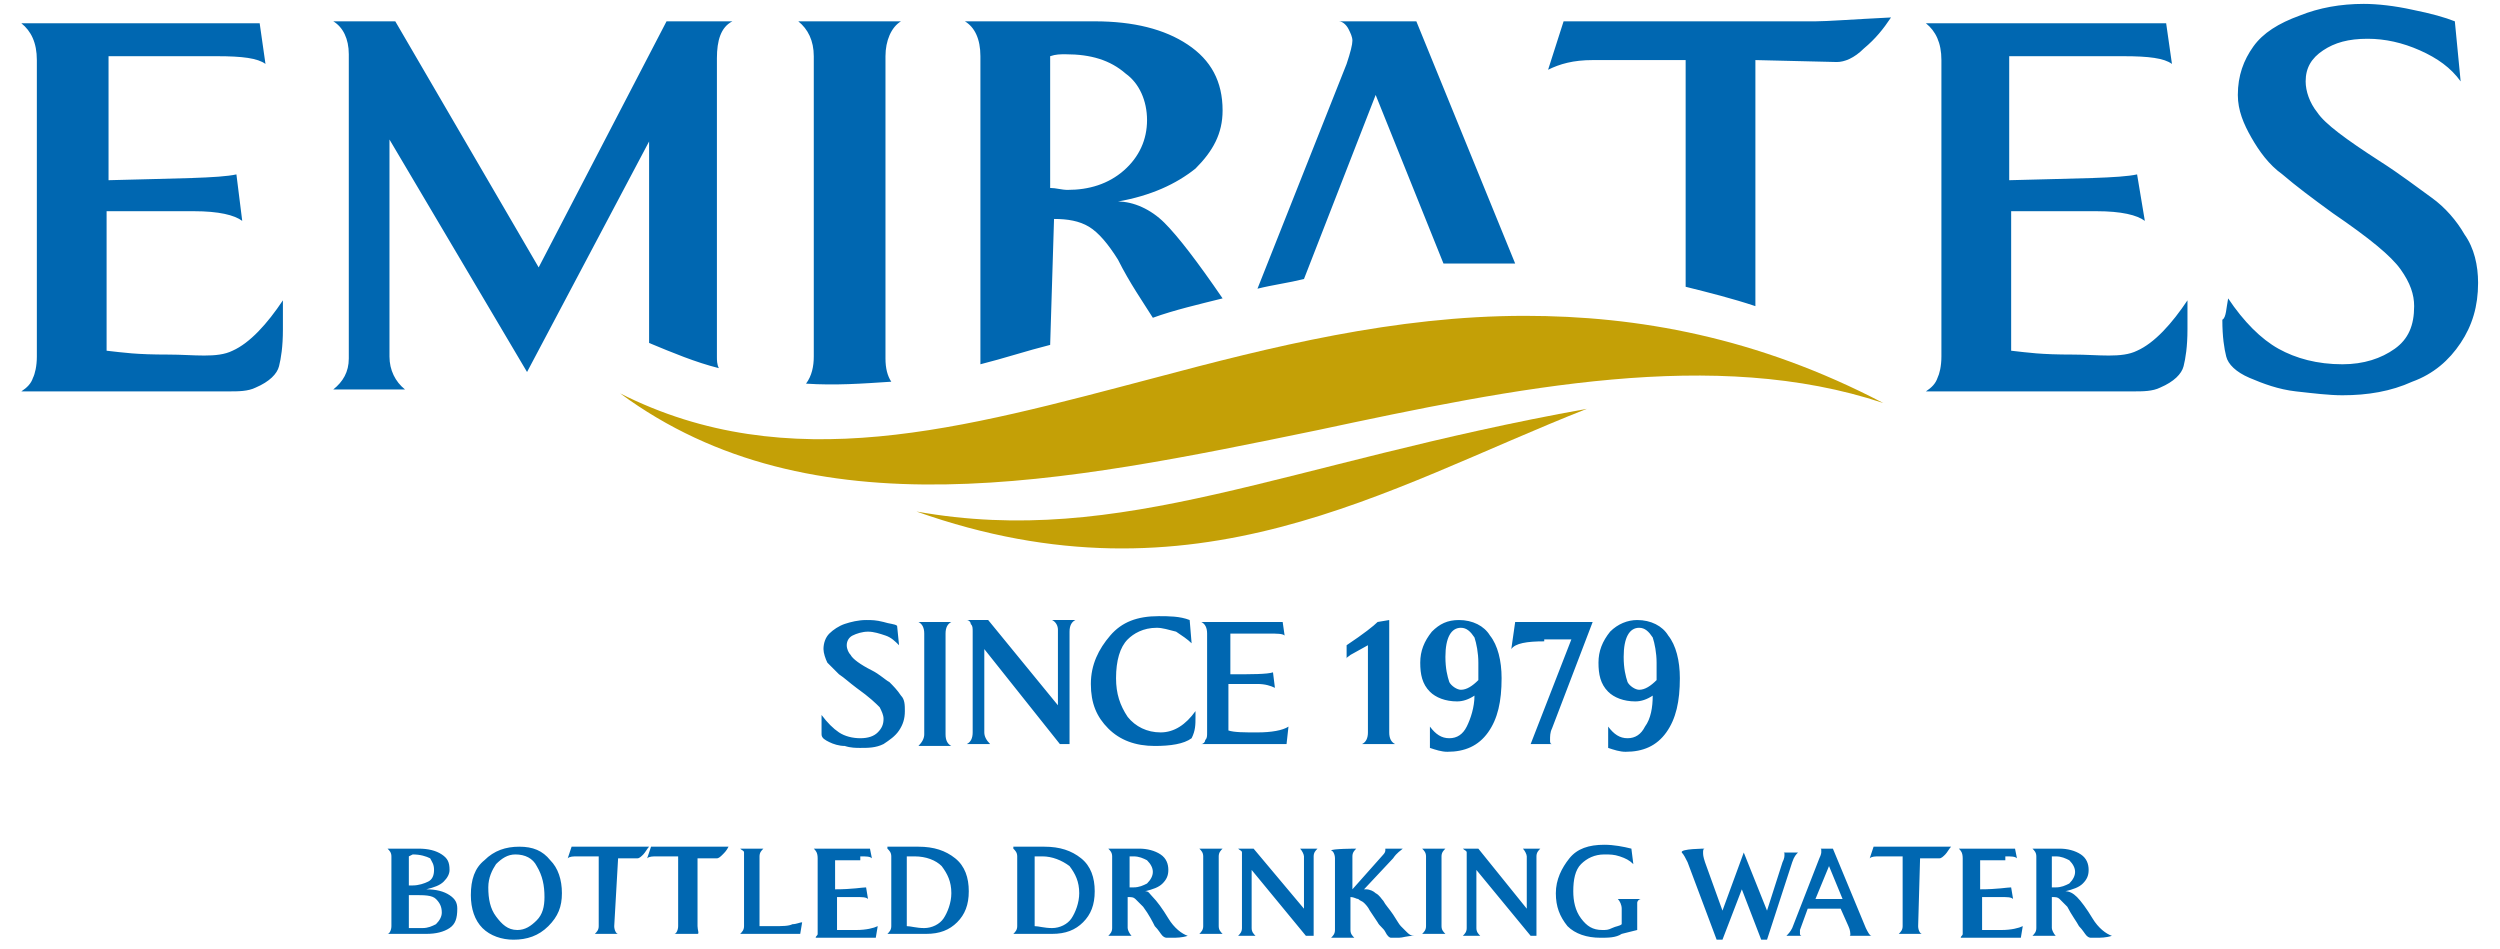
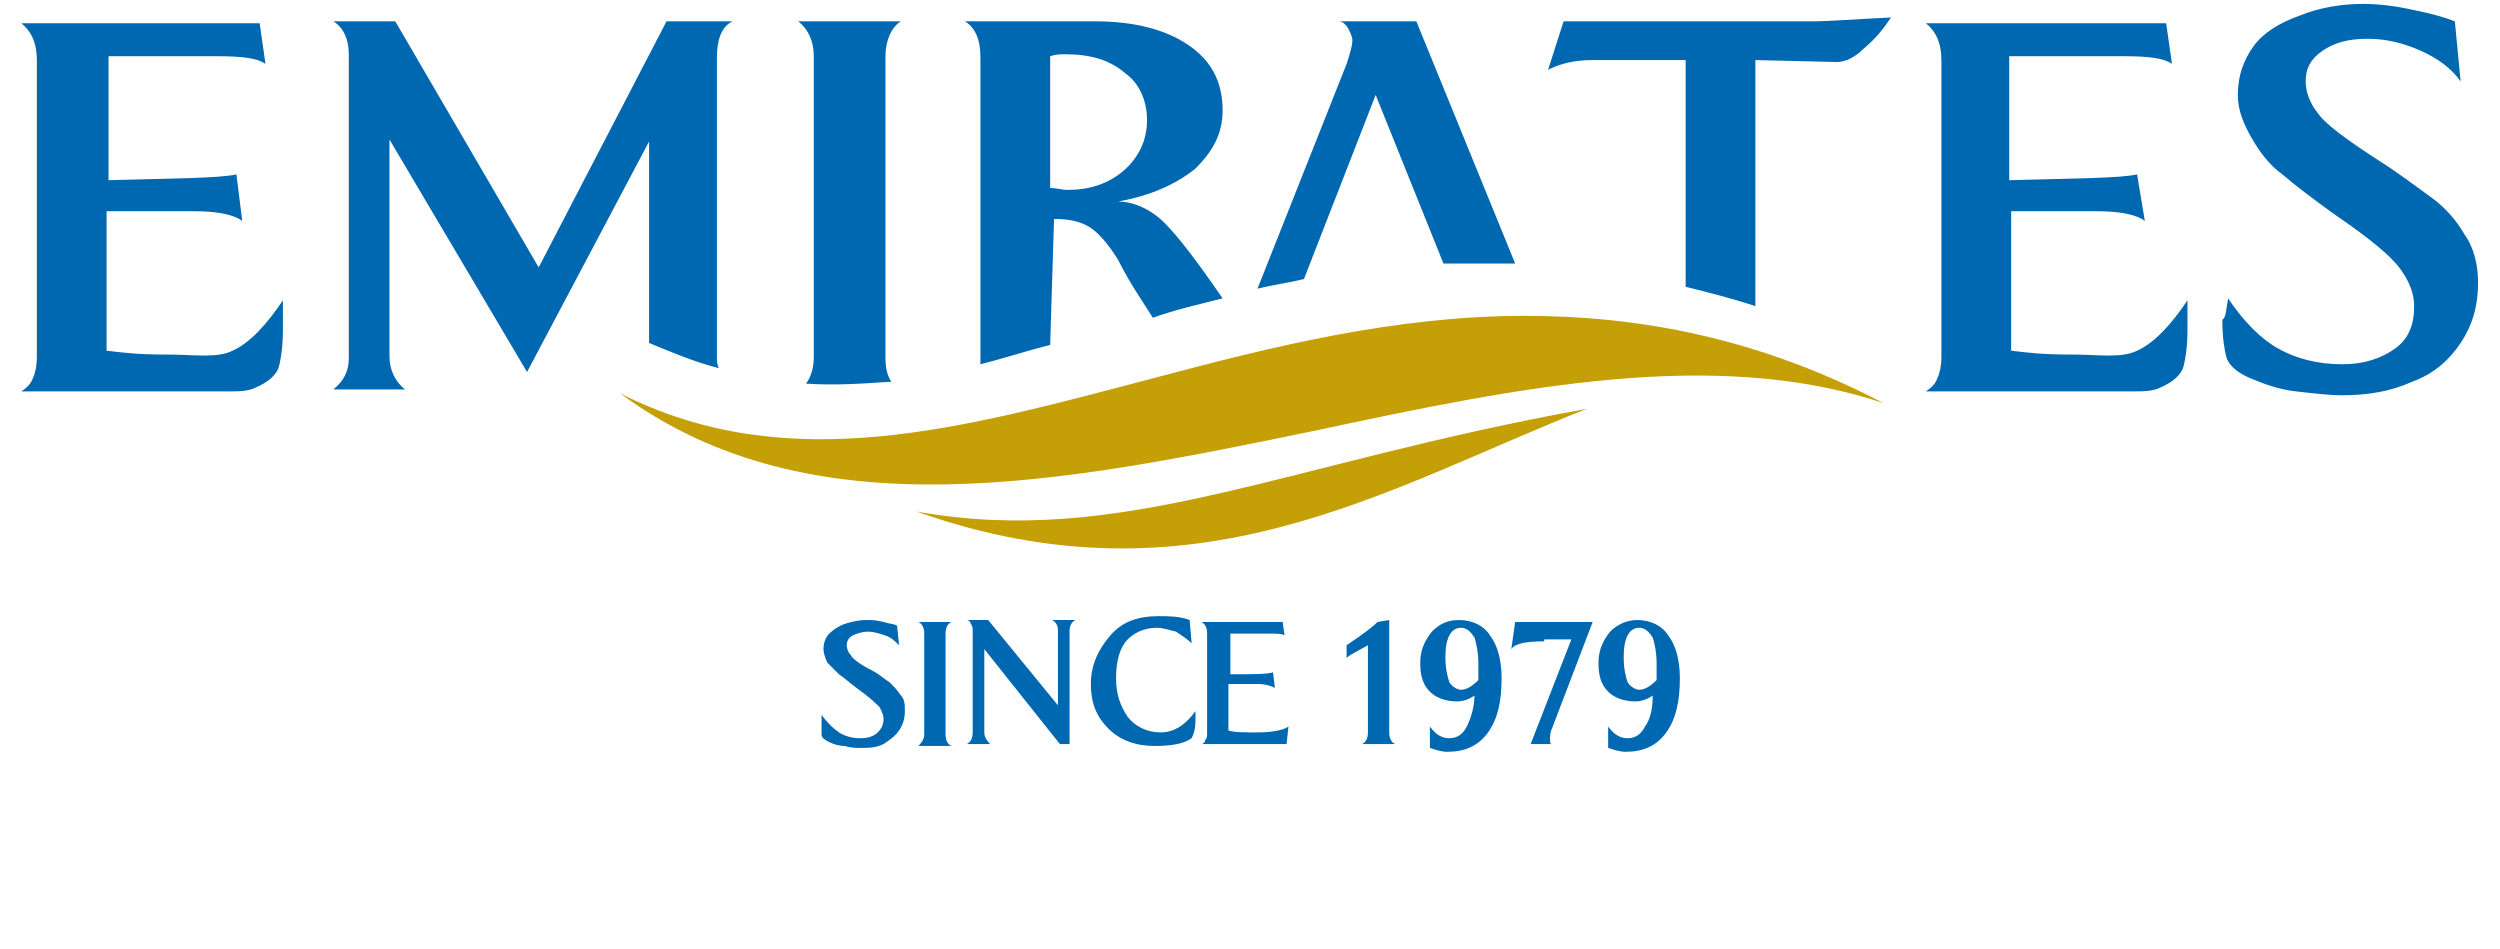
<svg xmlns="http://www.w3.org/2000/svg" width="158" height="60" viewBox="0 0 158 60" fill="none">
-   <path fill-rule="evenodd" clip-rule="evenodd" d="M101.39 54.001C101.757 54.001 102.002 54.001 102.37 54.123C102.737 54.246 102.982 54.368 103.227 54.613L103.104 53.634C102.615 53.511 102.002 53.389 101.39 53.389C100.411 53.389 99.676 53.634 99.186 54.246C98.696 54.858 98.329 55.593 98.329 56.45C98.329 57.307 98.574 57.919 99.064 58.532C99.553 59.021 100.288 59.266 101.145 59.266C101.635 59.266 102.125 59.266 102.492 59.021L103.472 58.776V57.552C103.472 57.307 103.472 57.185 103.472 57.062C103.472 56.94 103.594 56.817 103.717 56.817H102.247C102.37 56.94 102.492 57.185 102.492 57.429V58.409C102.37 58.532 102.125 58.532 101.88 58.654C101.635 58.776 101.513 58.776 101.268 58.776C100.655 58.776 100.288 58.532 99.921 58.042C99.553 57.552 99.431 56.94 99.431 56.327C99.431 55.593 99.553 54.98 99.921 54.613C100.288 54.246 100.778 54.001 101.39 54.001ZM32.819 53.511C31.962 53.511 31.227 53.756 30.615 54.368C30.002 54.858 29.758 55.593 29.758 56.572C29.758 57.429 30.002 58.164 30.492 58.654C30.982 59.144 31.717 59.389 32.451 59.389C33.309 59.389 34.043 59.144 34.656 58.532C35.268 57.919 35.513 57.307 35.513 56.45C35.513 55.593 35.268 54.858 34.778 54.368C34.288 53.756 33.676 53.511 32.819 53.511ZM32.574 54.001C32.084 54.001 31.717 54.246 31.349 54.613C31.104 54.98 30.86 55.47 30.86 56.083C30.86 56.817 30.982 57.429 31.349 57.919C31.717 58.409 32.084 58.776 32.696 58.776C33.186 58.776 33.553 58.532 33.921 58.164C34.288 57.797 34.411 57.307 34.411 56.695C34.411 55.96 34.288 55.348 33.921 54.736C33.676 54.246 33.186 54.001 32.574 54.001ZM128.451 53.634C128.574 53.756 128.696 53.879 128.696 54.123V58.654C128.696 58.899 128.574 59.021 128.451 59.144H129.921C129.798 59.021 129.676 58.776 129.676 58.654V56.695C129.921 56.695 130.043 56.695 130.166 56.817C130.288 56.94 130.411 57.062 130.655 57.307C130.9 57.797 131.268 58.287 131.39 58.532C131.635 58.776 131.757 59.021 131.88 59.144C132.002 59.266 132.125 59.266 132.125 59.266C132.247 59.266 132.37 59.266 132.492 59.266C132.737 59.266 133.104 59.266 133.472 59.144C133.104 59.021 132.615 58.654 132.247 58.042C131.88 57.429 131.513 56.94 131.268 56.695C131.023 56.45 130.778 56.327 130.533 56.327C131.023 56.205 131.39 56.083 131.635 55.838C131.88 55.593 132.002 55.348 132.002 54.98C132.002 54.613 131.88 54.246 131.513 54.001C131.145 53.756 130.655 53.634 130.166 53.634H128.451ZM129.921 54.123C129.798 54.123 129.798 54.123 129.676 54.123V56.083C129.798 56.083 129.798 56.083 129.921 56.083C130.288 56.083 130.533 55.96 130.778 55.838C131.023 55.593 131.145 55.348 131.145 55.103C131.145 54.858 131.023 54.613 130.778 54.368C130.533 54.246 130.288 54.123 129.921 54.123ZM85.717 53.634C85.594 53.756 85.472 53.879 85.472 54.123V56.205L87.431 54.001C87.553 53.879 87.553 53.756 87.553 53.756V53.634H88.656C88.533 53.756 88.288 53.879 88.043 54.246L86.207 56.205H86.329C86.574 56.205 86.819 56.327 86.941 56.45C87.186 56.572 87.308 56.817 87.431 56.94C87.553 57.185 87.798 57.429 88.043 57.797C88.288 58.164 88.411 58.409 88.533 58.532C88.656 58.654 88.778 58.776 88.9 58.899C89.023 59.021 89.145 59.144 89.39 59.144C88.9 59.144 88.655 59.266 88.411 59.266C88.166 59.266 88.043 59.266 87.921 59.266C87.798 59.266 87.676 59.144 87.553 58.899C87.431 58.654 87.186 58.532 87.064 58.287L86.574 57.552C86.451 57.307 86.329 57.185 86.207 57.062C86.084 56.94 85.962 56.94 85.839 56.817C85.717 56.817 85.594 56.695 85.349 56.695V58.776C85.349 59.021 85.472 59.144 85.594 59.266H84.125C84.247 59.144 84.37 59.021 84.37 58.776V54.246C84.37 54.001 84.247 53.756 84.125 53.756C84.125 53.634 85.717 53.634 85.717 53.634ZM70.043 53.634C70.166 53.756 70.288 53.879 70.288 54.123V58.654C70.288 58.899 70.166 59.021 70.043 59.144H71.513C71.39 59.021 71.268 58.776 71.268 58.654V56.695C71.513 56.695 71.635 56.695 71.757 56.817C71.88 56.94 72.002 57.062 72.247 57.307C72.615 57.797 72.859 58.287 72.982 58.532C73.227 58.776 73.349 59.021 73.472 59.144C73.594 59.266 73.717 59.266 73.717 59.266C73.839 59.266 73.962 59.266 74.084 59.266C74.329 59.266 74.696 59.266 75.064 59.144C74.696 59.021 74.207 58.654 73.839 58.042C73.472 57.429 73.104 56.94 72.859 56.695C72.615 56.45 72.615 56.327 72.37 56.327C72.859 56.205 73.227 56.083 73.472 55.838C73.717 55.593 73.839 55.348 73.839 54.98C73.839 54.613 73.717 54.246 73.349 54.001C72.982 53.756 72.492 53.634 72.002 53.634H70.043ZM71.635 54.123C71.513 54.123 71.513 54.123 71.39 54.123V56.083C71.513 56.083 71.513 56.083 71.635 56.083C72.002 56.083 72.247 55.96 72.492 55.838C72.737 55.593 72.859 55.348 72.859 55.103C72.859 54.858 72.737 54.613 72.492 54.368C72.247 54.246 72.002 54.123 71.635 54.123ZM126.737 54.123C127.104 54.123 127.349 54.123 127.472 54.246L127.349 53.634H123.798C123.921 53.756 124.043 53.879 124.043 54.246V58.654C124.043 58.776 124.043 58.899 124.043 59.021C124.043 59.144 123.921 59.144 123.921 59.266H127.717L127.839 58.532C127.594 58.654 127.104 58.776 126.492 58.776C125.88 58.776 125.39 58.776 125.268 58.776V56.695H126.492C126.86 56.695 127.104 56.695 127.227 56.817L127.104 56.083C126.86 56.083 126.247 56.205 125.145 56.205V54.368H126.737V54.123ZM121.227 58.532C121.227 58.776 121.349 59.021 121.472 59.021H120.002C120.125 58.899 120.247 58.776 120.247 58.532V54.123H118.778C118.533 54.123 118.288 54.123 118.166 54.246L118.411 53.511H122.206H123.309C123.186 53.634 123.064 53.879 122.941 54.001C122.819 54.123 122.696 54.246 122.574 54.246H121.349L121.227 58.532ZM114.982 53.634C115.104 53.634 115.104 53.634 115.104 53.756V53.879C115.104 53.879 115.104 54.001 114.982 54.246L113.268 58.654C113.145 58.899 113.023 59.021 112.9 59.144H113.88C113.757 59.144 113.757 59.021 113.757 59.021C113.757 59.021 113.757 58.899 113.757 58.776L114.247 57.429C114.492 57.429 114.86 57.429 115.349 57.429C115.717 57.429 116.084 57.429 116.329 57.429L116.819 58.532C116.941 58.776 116.941 59.021 116.941 59.021C116.941 59.144 116.941 59.144 116.819 59.144H118.288C118.166 59.144 118.043 58.899 117.921 58.654L115.839 53.634C116.084 53.634 114.982 53.634 114.982 53.634ZM114.737 56.817C114.982 56.817 115.227 56.817 115.594 56.817C115.962 56.817 116.206 56.817 116.451 56.817L115.594 54.736L114.737 56.817ZM107.757 53.634C107.635 53.634 107.635 53.756 107.635 53.879C107.635 54.001 107.635 54.123 107.757 54.491L108.86 57.552L110.206 53.879L111.676 57.552L112.655 54.491C112.778 54.246 112.778 54.123 112.778 54.001C112.778 53.879 112.778 53.879 112.655 53.879H113.635C113.513 54.001 113.39 54.123 113.268 54.491L111.676 59.389H111.309L110.084 56.205L108.86 59.389H108.492L106.655 54.491C106.533 54.246 106.411 54.001 106.288 53.879C106.166 53.634 107.757 53.634 107.757 53.634ZM93.308 58.654C93.308 58.899 93.431 59.021 93.553 59.144H92.451C92.574 59.021 92.696 58.899 92.696 58.654V54.246C92.696 54.123 92.696 54.001 92.696 53.879C92.696 53.756 92.574 53.756 92.451 53.634H93.431L96.492 57.429V54.123C96.492 54.001 96.37 53.756 96.247 53.634H97.349C97.227 53.756 97.104 53.879 97.104 54.123V59.144H96.737L93.308 54.98V58.654ZM89.88 53.634C90.002 53.756 90.125 53.879 90.125 54.123V58.532C90.125 58.776 90.002 58.899 89.88 59.021H91.349C91.227 58.899 91.104 58.776 91.104 58.532V54.123C91.104 53.879 91.227 53.756 91.349 53.634H89.88ZM79.104 58.654C79.104 58.899 79.227 59.021 79.349 59.144H78.247C78.37 59.021 78.492 58.899 78.492 58.654V54.246C78.492 54.123 78.492 54.001 78.492 53.879C78.492 53.756 78.37 53.756 78.247 53.634H79.227L82.411 57.429V54.123C82.411 54.001 82.288 53.756 82.166 53.634H83.268C83.145 53.756 83.023 53.879 83.023 54.123V59.144H82.533L79.104 54.98V58.654ZM75.798 53.634C75.921 53.756 76.043 53.879 76.043 54.123V58.532C76.043 58.776 75.921 58.899 75.798 59.021H77.268C77.145 58.899 77.023 58.776 77.023 58.532V54.123C77.023 53.879 77.145 53.756 77.268 53.634H75.798ZM64.043 53.634C64.166 53.756 64.288 53.879 64.288 54.123V58.532C64.288 58.776 64.166 58.899 64.043 59.021H66.492C67.349 59.021 67.962 58.776 68.451 58.287C68.941 57.797 69.186 57.185 69.186 56.327C69.186 55.47 68.941 54.736 68.329 54.246C67.717 53.756 66.982 53.511 66.002 53.511H64.043V53.634ZM65.88 54.123C65.635 54.123 65.513 54.123 65.39 54.123V58.532C65.635 58.532 66.002 58.654 66.492 58.654C66.982 58.654 67.472 58.409 67.717 58.042C67.962 57.674 68.207 57.062 68.207 56.45C68.207 55.715 67.962 55.225 67.594 54.736C67.104 54.368 66.492 54.123 65.88 54.123ZM56.084 53.634C56.206 53.756 56.329 53.879 56.329 54.123V58.532C56.329 58.776 56.206 58.899 56.084 59.021H58.533C59.39 59.021 60.002 58.776 60.492 58.287C60.982 57.797 61.227 57.185 61.227 56.327C61.227 55.47 60.982 54.736 60.37 54.246C59.758 53.756 59.023 53.511 58.043 53.511H56.084V53.634ZM57.798 54.123C57.553 54.123 57.431 54.123 57.309 54.123V58.532C57.553 58.532 57.921 58.654 58.411 58.654C58.9 58.654 59.39 58.409 59.635 58.042C59.88 57.674 60.125 57.062 60.125 56.45C60.125 55.715 59.88 55.225 59.513 54.736C59.145 54.368 58.533 54.123 57.798 54.123ZM54.37 54.123C54.737 54.123 54.982 54.123 55.104 54.246L54.982 53.634H51.431C51.553 53.756 51.676 53.879 51.676 54.246V58.654C51.676 58.776 51.676 58.899 51.676 59.021C51.676 59.144 51.553 59.144 51.553 59.266H55.349L55.472 58.532C55.227 58.654 54.737 58.776 54.125 58.776C53.513 58.776 53.023 58.776 52.9 58.776V56.695H54.125C54.492 56.695 54.737 56.695 54.859 56.817L54.737 56.083C54.492 56.083 53.88 56.205 52.778 56.205V54.368H54.37V54.123ZM48.247 53.634C48.125 53.756 48.002 53.879 48.002 54.123V58.532C48.247 58.532 48.492 58.532 48.859 58.532C49.472 58.532 49.839 58.532 50.084 58.409C50.329 58.409 50.574 58.287 50.696 58.287L50.574 59.021H46.778C46.9 58.899 47.023 58.776 47.023 58.532V54.123C47.023 54.001 47.023 53.879 47.023 53.879C47.023 53.756 46.9 53.756 46.778 53.634H48.247ZM45.309 54.246C45.431 54.246 45.553 54.123 45.676 54.001C45.798 53.879 45.921 53.756 46.043 53.511H44.941H41.145L40.9 54.246C41.023 54.123 41.268 54.123 41.513 54.123H42.859V58.532C42.859 58.776 42.737 59.021 42.615 59.021H44.084C44.206 59.021 44.084 58.776 44.084 58.532V54.246H45.309ZM38.819 58.532C38.819 58.776 38.941 59.021 39.064 59.021H37.594C37.717 58.899 37.839 58.776 37.839 58.532V54.123H36.492C36.247 54.123 36.002 54.123 35.88 54.246L36.125 53.511H39.921H41.023C40.9 53.634 40.778 53.879 40.656 54.001C40.533 54.123 40.411 54.246 40.288 54.246H39.064L38.819 58.532ZM24.492 53.634C24.615 53.756 24.737 53.879 24.737 54.123V58.532C24.737 58.776 24.615 59.021 24.492 59.021H26.941C27.553 59.021 28.043 58.899 28.411 58.654C28.778 58.409 28.9 58.042 28.9 57.429C28.9 57.062 28.778 56.817 28.411 56.572C28.043 56.328 27.553 56.205 26.941 56.205C27.431 56.083 27.798 55.96 28.043 55.715C28.288 55.47 28.411 55.225 28.411 54.98C28.411 54.491 28.288 54.246 27.921 54.001C27.553 53.756 27.064 53.634 26.451 53.634H24.492ZM25.839 56.572V58.654C26.084 58.654 26.329 58.654 26.696 58.654C27.064 58.654 27.308 58.532 27.553 58.409C27.798 58.164 27.921 57.919 27.921 57.674C27.921 57.307 27.798 57.062 27.553 56.817C27.308 56.572 26.819 56.572 26.206 56.572H25.839ZM25.839 54.123V55.96H26.084C26.451 55.96 26.819 55.838 27.064 55.715C27.308 55.593 27.431 55.348 27.431 54.98C27.431 54.613 27.308 54.491 27.186 54.246C26.941 54.123 26.574 54.001 26.084 54.001L25.839 54.123Z" fill="#0067B1" />
  <path fill-rule="evenodd" clip-rule="evenodd" d="M103.595 39.676C102.983 39.676 102.616 40.288 102.616 41.513C102.616 42.248 102.738 42.737 102.861 43.105C102.983 43.35 103.35 43.594 103.595 43.594C103.963 43.594 104.33 43.35 104.697 42.982C104.697 42.737 104.697 42.37 104.697 41.88C104.697 41.268 104.575 40.656 104.452 40.288C104.208 39.921 103.963 39.676 103.595 39.676ZM101.636 45.921C102.004 46.411 102.371 46.656 102.861 46.656C103.35 46.656 103.718 46.411 103.963 45.921C104.33 45.431 104.452 44.697 104.452 43.962C104.085 44.207 103.718 44.329 103.35 44.329C102.616 44.329 102.004 44.084 101.636 43.717C101.146 43.227 101.024 42.615 101.024 41.88C101.024 41.145 101.269 40.533 101.759 39.921C102.248 39.431 102.861 39.186 103.473 39.186C104.33 39.186 105.065 39.554 105.432 40.166C105.922 40.778 106.167 41.758 106.167 42.86C106.167 44.329 105.922 45.431 105.31 46.288C104.697 47.145 103.84 47.513 102.738 47.513C102.371 47.513 102.004 47.39 101.636 47.268V45.921ZM92.33 39.676C91.718 39.676 91.35 40.288 91.35 41.513C91.35 42.248 91.473 42.737 91.595 43.105C91.718 43.35 92.085 43.594 92.33 43.594C92.697 43.594 93.065 43.35 93.432 42.982C93.432 42.737 93.432 42.37 93.432 41.88C93.432 41.268 93.31 40.656 93.187 40.288C92.942 39.921 92.697 39.676 92.33 39.676ZM90.371 45.921C90.738 46.411 91.106 46.656 91.595 46.656C92.085 46.656 92.453 46.411 92.697 45.921C92.942 45.431 93.187 44.697 93.187 43.962C92.82 44.207 92.453 44.329 92.085 44.329C91.35 44.329 90.738 44.084 90.371 43.717C89.881 43.227 89.759 42.615 89.759 41.88C89.759 41.145 90.004 40.533 90.493 39.921C90.983 39.431 91.473 39.186 92.208 39.186C93.065 39.186 93.799 39.554 94.167 40.166C94.657 40.778 94.901 41.758 94.901 42.86C94.901 44.329 94.657 45.431 94.044 46.288C93.432 47.145 92.575 47.513 91.473 47.513C91.106 47.513 90.738 47.39 90.371 47.268V45.921ZM51.922 45.186C52.289 45.676 52.657 46.043 53.024 46.288C53.391 46.533 53.881 46.656 54.371 46.656C54.861 46.656 55.228 46.533 55.473 46.288C55.718 46.043 55.84 45.798 55.84 45.431C55.84 45.186 55.718 44.941 55.595 44.697C55.35 44.452 54.983 44.084 54.126 43.472C53.636 43.105 53.391 42.86 53.024 42.615C52.779 42.37 52.534 42.125 52.289 41.88C52.167 41.635 52.044 41.268 52.044 41.023C52.044 40.656 52.167 40.288 52.412 40.043C52.657 39.799 53.024 39.554 53.391 39.431C53.759 39.309 54.248 39.186 54.738 39.186C55.105 39.186 55.35 39.186 55.84 39.309C56.208 39.431 56.575 39.431 56.697 39.554L56.82 40.778C56.575 40.533 56.33 40.288 55.963 40.166C55.595 40.043 55.228 39.921 54.861 39.921C54.493 39.921 54.126 40.043 53.881 40.166C53.636 40.288 53.514 40.533 53.514 40.778C53.514 41.023 53.636 41.268 53.759 41.39C53.881 41.635 54.371 42.003 55.105 42.37C55.595 42.615 55.963 42.982 56.208 43.105C56.453 43.35 56.697 43.594 56.942 43.962C57.187 44.207 57.187 44.574 57.187 44.941C57.187 45.431 57.065 45.799 56.82 46.166C56.575 46.533 56.208 46.778 55.84 47.023C55.35 47.268 54.861 47.268 54.371 47.268C54.126 47.268 53.759 47.268 53.391 47.145C53.024 47.145 52.657 47.023 52.412 46.901C52.167 46.778 51.922 46.656 51.922 46.411C51.922 46.288 51.922 45.921 51.922 45.676C51.922 45.554 51.922 45.309 51.922 45.186ZM73.106 39.676C73.473 39.676 73.84 39.798 74.33 39.921C74.697 40.166 75.065 40.411 75.31 40.656L75.187 39.186C74.575 38.941 73.84 38.941 73.228 38.941C71.881 38.941 70.901 39.309 70.167 40.166C69.432 41.023 68.942 42.003 68.942 43.227C68.942 44.452 69.31 45.309 70.044 46.043C70.779 46.778 71.759 47.145 72.983 47.145C73.963 47.145 74.82 47.023 75.31 46.656C75.555 46.166 75.555 45.799 75.555 45.309V44.941C74.942 45.799 74.208 46.288 73.35 46.288C72.493 46.288 71.759 45.921 71.269 45.309C70.779 44.574 70.534 43.839 70.534 42.86C70.534 41.758 70.779 40.901 71.269 40.411C71.636 40.043 72.248 39.676 73.106 39.676ZM97.595 40.533C96.493 40.533 95.759 40.656 95.514 41.023L95.759 39.309H100.657L98.085 46.043C97.963 46.288 97.963 46.533 97.963 46.778C97.963 46.901 97.963 47.023 98.085 47.023H96.738L99.31 40.411H97.595V40.533ZM87.065 39.309C86.82 39.554 86.208 40.043 85.106 40.778V41.635C85.106 41.513 85.228 41.513 85.35 41.39L86.453 40.778V46.288C86.453 46.656 86.33 46.901 86.085 47.023H88.167C87.922 46.901 87.799 46.656 87.799 46.288V39.186L87.065 39.309ZM80.208 40.043C80.697 40.043 81.065 40.043 81.187 40.166L81.065 39.309H75.922C76.167 39.431 76.289 39.676 76.289 40.043V46.288C76.289 46.533 76.289 46.656 76.167 46.778C76.167 46.901 76.044 47.023 75.922 47.023H81.31L81.432 45.921C81.065 46.166 80.33 46.288 79.473 46.288C78.616 46.288 78.004 46.288 77.636 46.166V43.227H79.473C79.963 43.227 80.33 43.35 80.575 43.472L80.453 42.492C80.085 42.615 79.106 42.615 77.759 42.615V40.043C77.881 40.043 80.208 40.043 80.208 40.043ZM62.208 41.023C62.208 44.574 62.208 46.288 62.208 46.288C62.208 46.533 62.33 46.778 62.575 47.023H61.105C61.35 46.901 61.473 46.656 61.473 46.288V39.921C61.473 39.676 61.473 39.554 61.35 39.431C61.35 39.309 61.228 39.186 61.105 39.186H62.453L66.861 44.574V39.799C66.861 39.554 66.738 39.309 66.493 39.186H67.963C67.718 39.309 67.595 39.554 67.595 39.921V47.023H66.983L62.208 41.023ZM58.044 39.309C58.289 39.431 58.412 39.676 58.412 40.043V46.411C58.412 46.656 58.289 46.901 58.044 47.145H60.126C59.881 47.023 59.759 46.778 59.759 46.411V40.043C59.759 39.676 59.881 39.431 60.126 39.309H58.044Z" fill="#0067B1" />
  <path fill-rule="evenodd" clip-rule="evenodd" d="M83.269 27.185C95.881 24.492 108.371 21.92 119.024 25.471C111.065 21.308 103.473 19.961 96.371 19.961C88.167 19.961 80.33 21.92 72.983 23.879C60.861 27.063 49.841 30.247 39.188 24.859C51.31 33.798 67.228 30.492 83.269 27.185Z" fill="#C4A006" />
  <path fill-rule="evenodd" clip-rule="evenodd" d="M100.287 25.838C81.185 29.267 70.9 34.654 57.92 32.328C75.553 38.573 87.553 30.858 100.287 25.838Z" fill="#C4A006" />
  <path fill-rule="evenodd" clip-rule="evenodd" d="M140.819 18.858C141.799 20.328 142.901 21.43 144.003 22.042C145.105 22.654 146.452 23.022 148.043 23.022C149.39 23.022 150.492 22.654 151.35 22.042C152.207 21.43 152.574 20.573 152.574 19.348C152.574 18.613 152.329 17.879 151.717 17.022C151.105 16.165 149.758 15.062 147.431 13.471C146.084 12.491 145.105 11.756 144.248 11.022C143.39 10.409 142.778 9.552 142.288 8.695C141.799 7.838 141.431 6.981 141.431 6.001C141.431 4.777 141.799 3.797 142.411 2.94C143.023 2.083 144.003 1.471 145.35 0.981C146.574 0.491 147.921 0.246 149.39 0.246C150.248 0.246 151.35 0.369 152.452 0.613C153.676 0.858 154.533 1.103 155.146 1.348L155.513 5.144C154.901 4.287 154.043 3.675 152.941 3.185C151.839 2.695 150.737 2.45 149.635 2.45C148.411 2.45 147.554 2.695 146.819 3.185C146.084 3.675 145.717 4.287 145.717 5.144C145.717 5.756 145.962 6.491 146.452 7.103C146.941 7.838 148.288 8.818 150.37 10.165C151.717 11.022 152.819 11.879 153.676 12.491C154.533 13.103 155.268 13.96 155.758 14.818C156.37 15.675 156.615 16.777 156.615 17.879C156.615 19.348 156.248 20.573 155.513 21.675C154.778 22.777 153.799 23.634 152.452 24.124C151.105 24.736 149.635 24.981 148.043 24.981C147.186 24.981 146.207 24.858 145.105 24.736C144.003 24.613 143.023 24.246 142.166 23.879C141.309 23.511 140.819 23.022 140.697 22.532C140.574 22.042 140.452 21.307 140.452 20.205C140.697 20.083 140.697 19.471 140.819 18.858ZM134.207 3.552C135.799 3.552 136.778 3.675 137.268 4.042L136.901 1.471H121.717C122.329 1.96 122.697 2.695 122.697 3.797V22.532C122.697 23.144 122.574 23.634 122.452 23.879C122.329 24.246 122.084 24.491 121.717 24.736H131.39H133.717H134.084H134.452H134.819C135.431 24.736 136.043 24.736 136.533 24.491C137.39 24.124 137.88 23.634 138.003 23.144C138.125 22.654 138.248 21.92 138.248 20.817C138.248 20.205 138.248 19.715 138.248 18.981C137.268 20.45 136.166 21.675 135.064 22.165C134.084 22.654 132.615 22.409 131.023 22.409C128.941 22.409 128.207 22.287 127.105 22.165V13.348H132.492C134.084 13.348 135.064 13.593 135.554 13.96L135.064 11.022C133.962 11.267 131.268 11.267 126.982 11.389V3.552H134.207ZM34.044 16.899L42.125 1.348H46.288C45.554 1.715 45.309 2.573 45.309 3.675V22.532C45.309 22.777 45.309 23.022 45.431 23.267C43.962 22.899 42.492 22.287 41.023 21.675V8.94L33.309 23.511L24.615 8.818V22.532C24.615 23.389 24.982 24.124 25.595 24.613H21.064C21.676 24.124 22.044 23.511 22.044 22.654V3.43C22.044 2.45 21.676 1.715 21.064 1.348H24.982L34.044 16.899ZM13.717 3.552C15.309 3.552 16.288 3.675 16.778 4.042L16.411 1.471H1.35C1.962 1.96 2.329 2.695 2.329 3.797V22.532C2.329 23.144 2.207 23.634 2.084 23.879C1.962 24.246 1.717 24.491 1.35 24.736H11.023H13.35H13.717H14.084H14.452C15.064 24.736 15.676 24.736 16.166 24.491C17.023 24.124 17.513 23.634 17.635 23.144C17.758 22.654 17.88 21.92 17.88 20.817C17.88 20.205 17.88 19.715 17.88 18.981C16.901 20.45 15.799 21.675 14.697 22.165C13.717 22.654 12.248 22.409 10.656 22.409C8.574 22.409 7.839 22.287 6.737 22.165V13.348H12.248C13.839 13.348 14.819 13.593 15.309 13.96L14.941 11.022C13.839 11.267 11.146 11.267 6.86 11.389V3.552H13.717ZM50.452 1.348C51.064 1.838 51.431 2.573 51.431 3.552V22.532C51.431 23.144 51.309 23.756 50.941 24.246C52.778 24.369 54.492 24.246 56.329 24.124C56.084 23.756 55.962 23.267 55.962 22.654V3.552C55.962 2.573 56.329 1.715 56.941 1.348H50.452ZM66.37 21.797C64.901 22.165 63.431 22.654 61.962 23.022C61.962 22.899 61.962 22.777 61.962 22.654V3.552C61.962 2.45 61.594 1.715 60.982 1.348H69.186C71.635 1.348 73.594 1.838 75.064 2.818C76.533 3.797 77.268 5.144 77.268 6.981C77.268 8.45 76.656 9.552 75.554 10.654C74.329 11.634 72.737 12.368 70.656 12.736C71.635 12.736 72.737 13.226 73.594 14.083C74.452 14.94 75.676 16.532 77.268 18.858C75.799 19.226 74.207 19.593 72.86 20.083C72.248 19.103 71.39 17.879 70.656 16.409C70.043 15.43 69.431 14.695 68.819 14.328C68.207 13.96 67.472 13.838 66.615 13.838L66.37 21.797ZM67.35 3.43C66.982 3.43 66.737 3.43 66.37 3.552V11.879C66.737 11.879 67.105 12.001 67.472 12.001C68.819 12.001 70.043 11.634 71.023 10.777C72.003 9.92 72.493 8.818 72.493 7.593C72.493 6.369 72.003 5.266 71.145 4.654C70.166 3.797 68.942 3.43 67.35 3.43ZM116.084 3.92C116.574 3.92 117.186 3.675 117.799 3.062C118.533 2.45 119.023 1.838 119.513 1.103C117.064 1.226 115.472 1.348 114.737 1.348H98.819L97.839 4.409C98.574 4.042 99.431 3.797 100.656 3.797H106.533V18.124C108.003 18.491 109.472 18.858 110.941 19.348V3.797L116.084 3.92ZM91.227 16.654C91.717 16.654 92.207 16.654 92.697 16.654H94.288C94.778 16.654 95.268 16.654 95.758 16.654L89.513 1.348H84.615C84.86 1.348 85.105 1.593 85.227 1.838C85.35 2.083 85.472 2.328 85.472 2.573C85.472 2.818 85.35 3.307 85.105 4.042L79.472 18.246C80.452 18.001 81.431 17.879 82.411 17.634L86.942 6.001L91.227 16.654Z" fill="#0067B1" />
</svg>